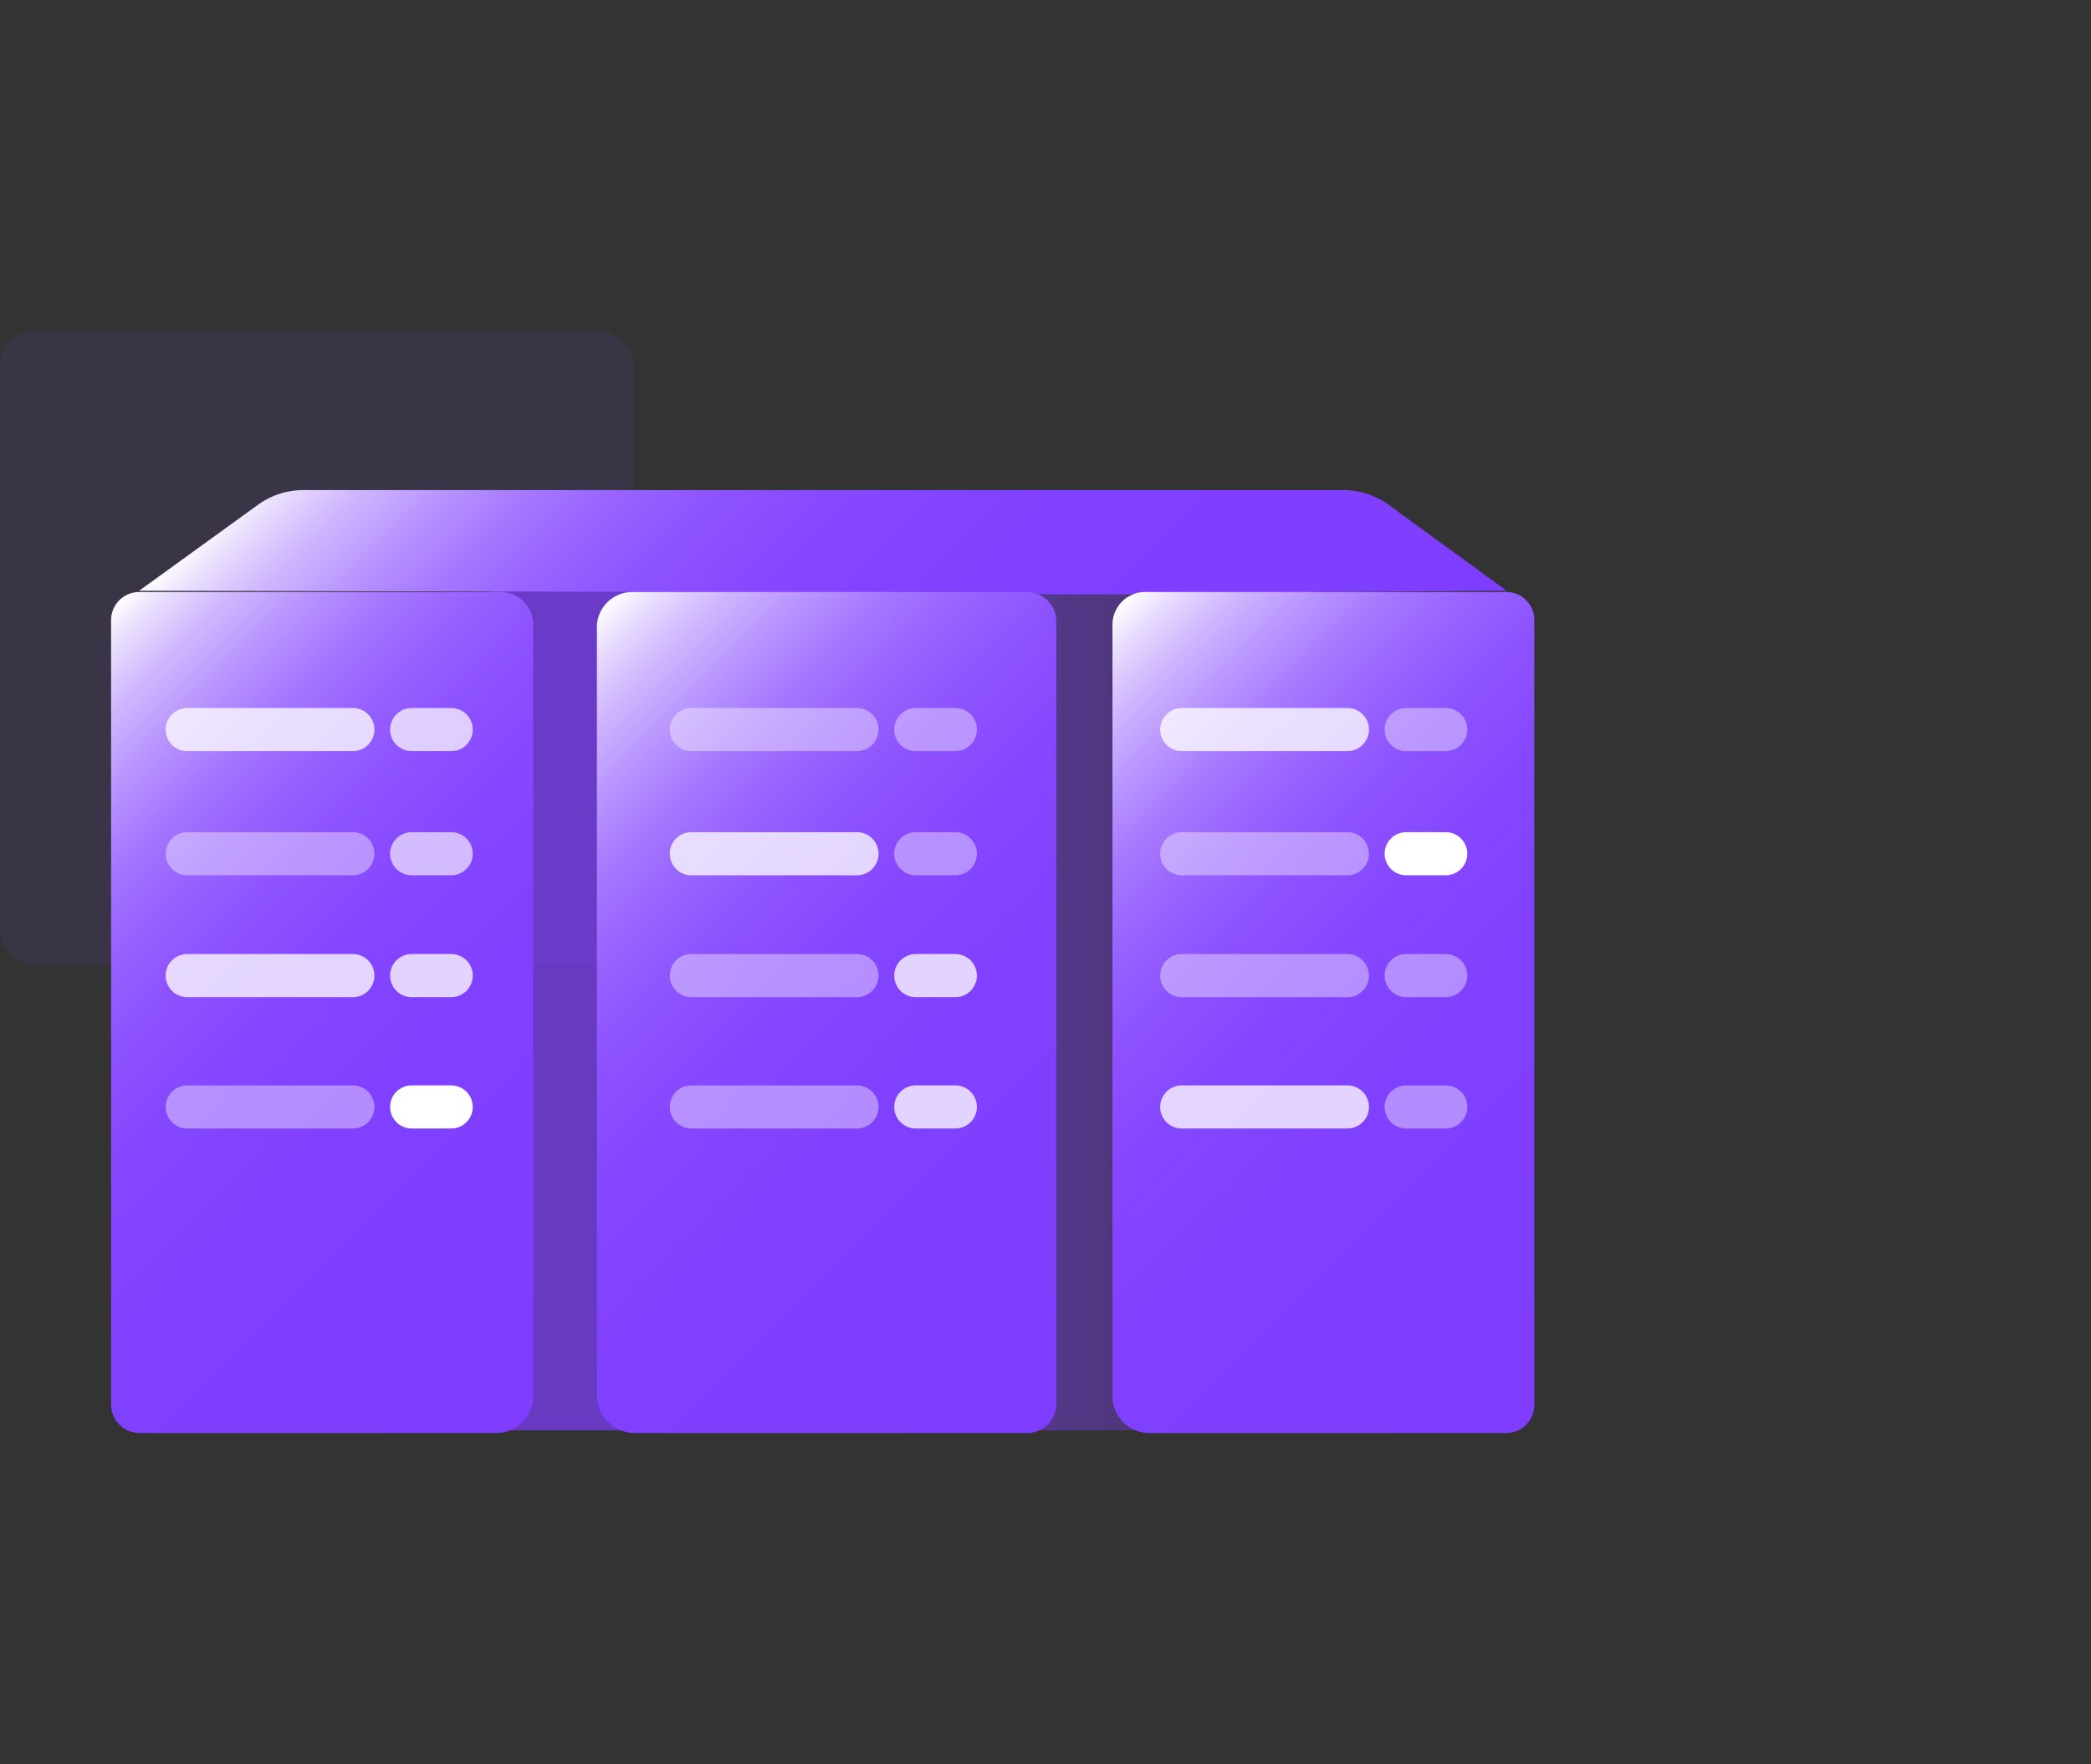
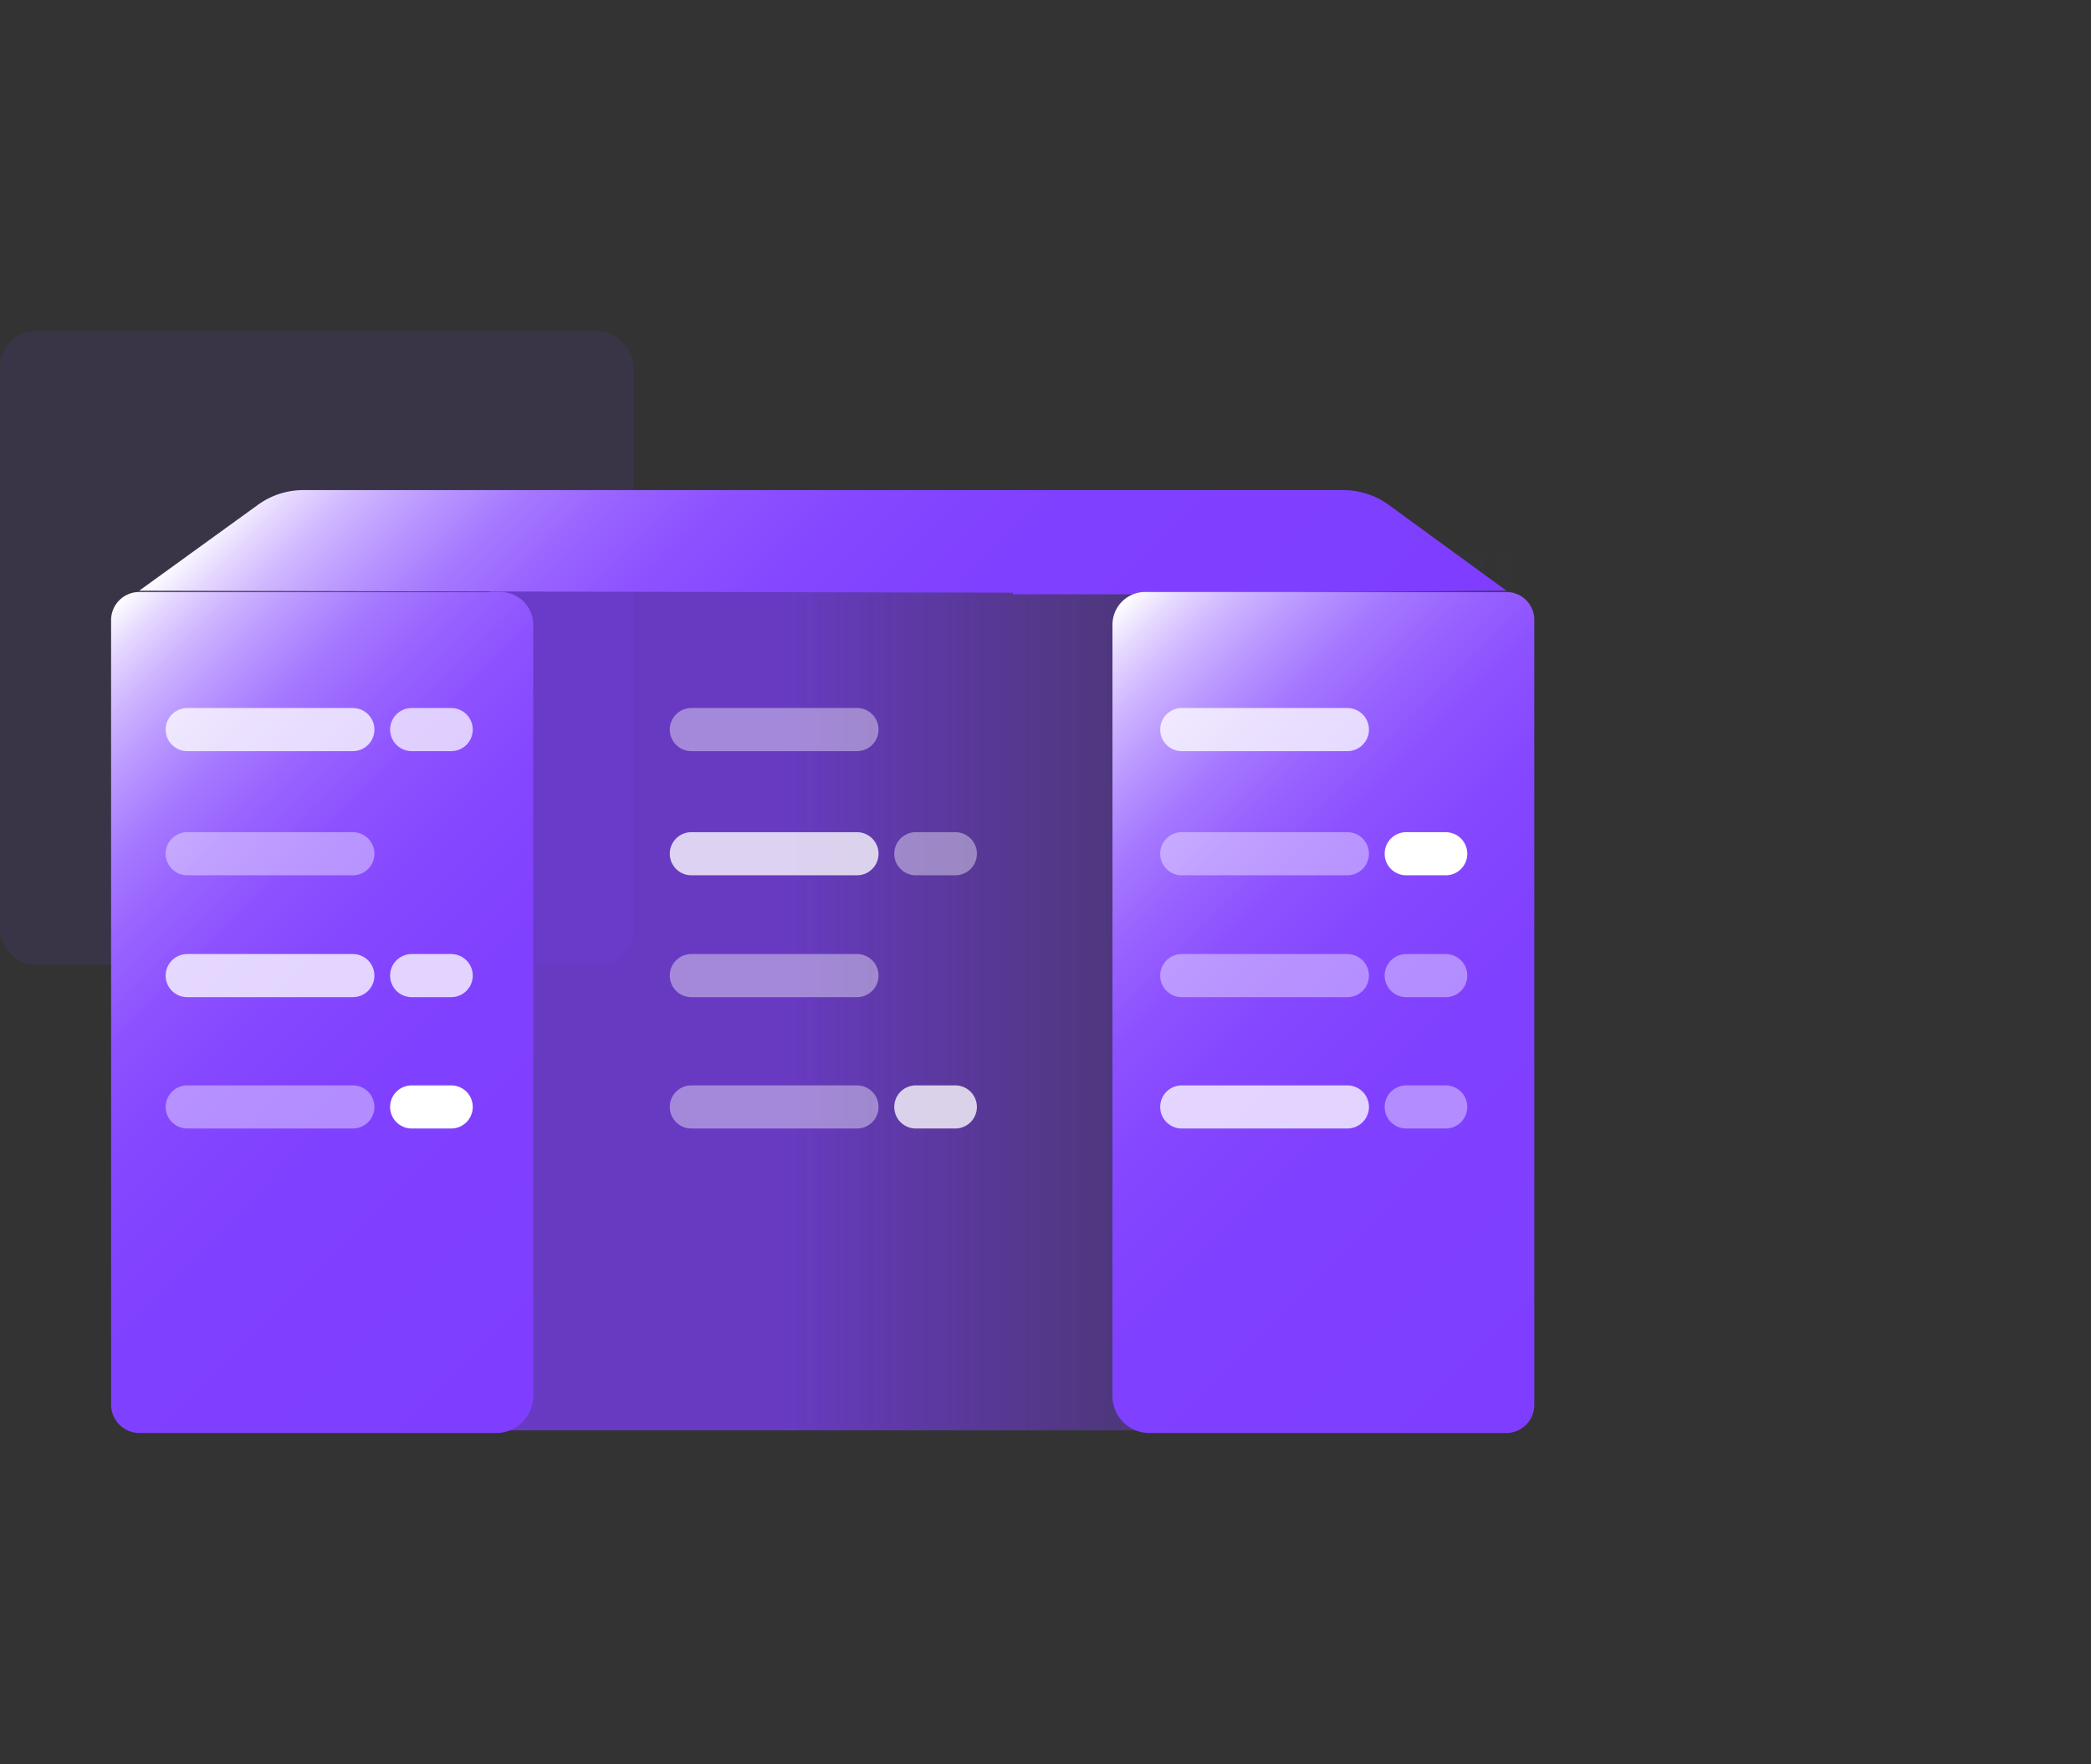
<svg xmlns="http://www.w3.org/2000/svg" xmlns:xlink="http://www.w3.org/1999/xlink" id="图层_1" data-name="图层 1" viewBox="0 0 64 54">
  <rect x="0" y="0" width="64" height="54" fill="#333333" stroke="none" />
  <defs>
    <style>.cls-1,.cls-5,.cls-6,.cls-7,.cls-8,.cls-9{fill:none;stroke:#fff;stroke-linecap:round;stroke-linejoin:round;}.cls-1{stroke-width:0.64px;}.cls-2{fill:url(#未命名的渐变_31);}.cls-3{fill:#7f3eff;opacity:0.1;}.cls-4{fill:url(#未命名的渐变_150);}.cls-5,.cls-6,.cls-7,.cls-8,.cls-9{stroke-width:1.32px;}.cls-5{opacity:0.77;}.cls-6{opacity:0.72;}.cls-7{opacity:0.4;}.cls-8{opacity:0.63;}.cls-10{fill:url(#未命名的渐变_150-2);}.cls-11{fill:url(#未命名的渐变_150-3);}.cls-12{fill:url(#未命名的渐变_150-4);}</style>
    <linearGradient id="未命名的渐变_31" x1="14.73" y1="30.36" x2="47" y2="30.36" gradientUnits="userSpaceOnUse">
      <stop offset="0.29" stop-color="#7f3eff" stop-opacity="0.7" />
      <stop offset="0.37" stop-color="#7f3eff" stop-opacity="0.6" />
      <stop offset="0.54" stop-color="#7f3eff" stop-opacity="0.42" />
      <stop offset="0.62" stop-color="#7f3eff" stop-opacity="0.35" />
      <stop offset="0.68" stop-color="#7f3eff" stop-opacity="0.25" />
      <stop offset="0.76" stop-color="#7f3eff" stop-opacity="0.14" />
      <stop offset="0.84" stop-color="#7f3eff" stop-opacity="0.06" />
      <stop offset="0.92" stop-color="#7f3eff" stop-opacity="0.02" />
      <stop offset="1" stop-color="#7f3eff" stop-opacity="0" />
    </linearGradient>
    <linearGradient id="未命名的渐变_150" x1="19.18" y1="40.34" x2="0.4" y2="21.57" gradientUnits="userSpaceOnUse">
      <stop offset="0" stop-color="#7f3eff" />
      <stop offset="0.39" stop-color="#8040ff" />
      <stop offset="0.54" stop-color="#8547ff" />
      <stop offset="0.64" stop-color="#8d52ff" />
      <stop offset="0.72" stop-color="#9863ff" />
      <stop offset="0.79" stop-color="#a679ff" />
      <stop offset="0.85" stop-color="#b895ff" />
      <stop offset="0.91" stop-color="#ceb5ff" />
      <stop offset="0.96" stop-color="#e6d9ff" />
      <stop offset="1" stop-color="#fff" />
    </linearGradient>
    <linearGradient id="未命名的渐变_150-2" x1="35.65" y1="28.54" x2="14.72" y2="7.61" xlink:href="#未命名的渐变_150" />
    <linearGradient id="未命名的渐变_150-3" x1="49.98" y1="40.35" x2="31.18" y2="21.56" xlink:href="#未命名的渐变_150" />
    <linearGradient id="未命名的渐变_150-4" x1="35.02" y1="40.62" x2="15.69" y2="21.29" xlink:href="#未命名的渐变_150" />
  </defs>
  <title>1</title>
  <path class="cls-1" d="M44,36.07a3.89,3.89,0,0,1-6,4.75" />
  <polyline class="cls-1" points="43.7 36.83 44.28 36.07 45.28 36.54" />
  <path class="cls-2" d="M14.73,19.61V43.78H47V16.93H16.27C15.42,16.93,14.73,18.13,14.73,19.61Z" />
  <rect class="cls-3" y="10.14" width="19.39" height="19.39" rx="1.07" />
  <path class="cls-4" d="M4.26,43.86H15.19a1.13,1.13,0,0,0,1.13-1.12V19.12a1,1,0,0,0-1.05-1h-11a.86.86,0,0,0-.87.86V43A.87.87,0,0,0,4.26,43.86Z" />
  <line class="cls-5" x1="5.73" y1="22.33" x2="10.8" y2="22.33" />
  <line class="cls-6" x1="12.6" y1="22.33" x2="13.81" y2="22.33" />
  <line class="cls-7" x1="5.73" y1="26.13" x2="10.8" y2="26.13" />
-   <line class="cls-8" x1="12.6" y1="26.13" x2="13.81" y2="26.13" />
  <line class="cls-5" x1="5.73" y1="29.86" x2="10.8" y2="29.86" />
  <line class="cls-5" x1="12.6" y1="29.86" x2="13.81" y2="29.86" />
  <line class="cls-7" x1="5.73" y1="33.88" x2="10.8" y2="33.88" />
  <line class="cls-9" x1="12.6" y1="33.88" x2="13.81" y2="33.88" />
  <path class="cls-10" d="M35.84,18.15l10.27-.07-3.65-2.66A2.38,2.38,0,0,0,41.09,15H9.27a2.37,2.37,0,0,0-1.36.44L4.26,18.08,31,18.14v.05l4.4,0h.44Z" />
  <path class="cls-11" d="M46.11,43.86H35.18a1.13,1.13,0,0,1-1.13-1.12V19.12a1,1,0,0,1,1.05-1h11a.85.85,0,0,1,.86.86V43A.86.86,0,0,1,46.11,43.86Z" />
-   <path class="cls-12" d="M31.37,43.86H19.49a1.17,1.17,0,0,1-1.22-1.12V19.12a1.09,1.09,0,0,1,1.13-1h12a.9.9,0,0,1,.93.86V43A.9.9,0,0,1,31.37,43.86Z" />
  <line class="cls-7" x1="21.16" y1="22.33" x2="26.23" y2="22.33" />
-   <line class="cls-7" x1="28.03" y1="22.33" x2="29.24" y2="22.33" />
  <line class="cls-5" x1="21.16" y1="26.13" x2="26.23" y2="26.13" />
  <line class="cls-7" x1="28.03" y1="26.13" x2="29.24" y2="26.13" />
  <line class="cls-7" x1="21.16" y1="29.86" x2="26.23" y2="29.86" />
-   <line class="cls-5" x1="28.03" y1="29.86" x2="29.24" y2="29.86" />
  <line class="cls-7" x1="21.16" y1="33.88" x2="26.23" y2="33.88" />
  <line class="cls-5" x1="28.03" y1="33.88" x2="29.24" y2="33.88" />
  <line class="cls-5" x1="36.17" y1="22.33" x2="41.24" y2="22.33" />
-   <line class="cls-7" x1="43.04" y1="22.33" x2="44.25" y2="22.33" />
  <line class="cls-7" x1="36.17" y1="26.13" x2="41.24" y2="26.13" />
  <line class="cls-9" x1="43.04" y1="26.13" x2="44.25" y2="26.13" />
  <line class="cls-7" x1="36.17" y1="29.86" x2="41.24" y2="29.86" />
  <line class="cls-7" x1="43.04" y1="29.86" x2="44.25" y2="29.86" />
  <line class="cls-5" x1="36.17" y1="33.88" x2="41.24" y2="33.88" />
  <line class="cls-7" x1="43.04" y1="33.88" x2="44.25" y2="33.88" />
</svg>